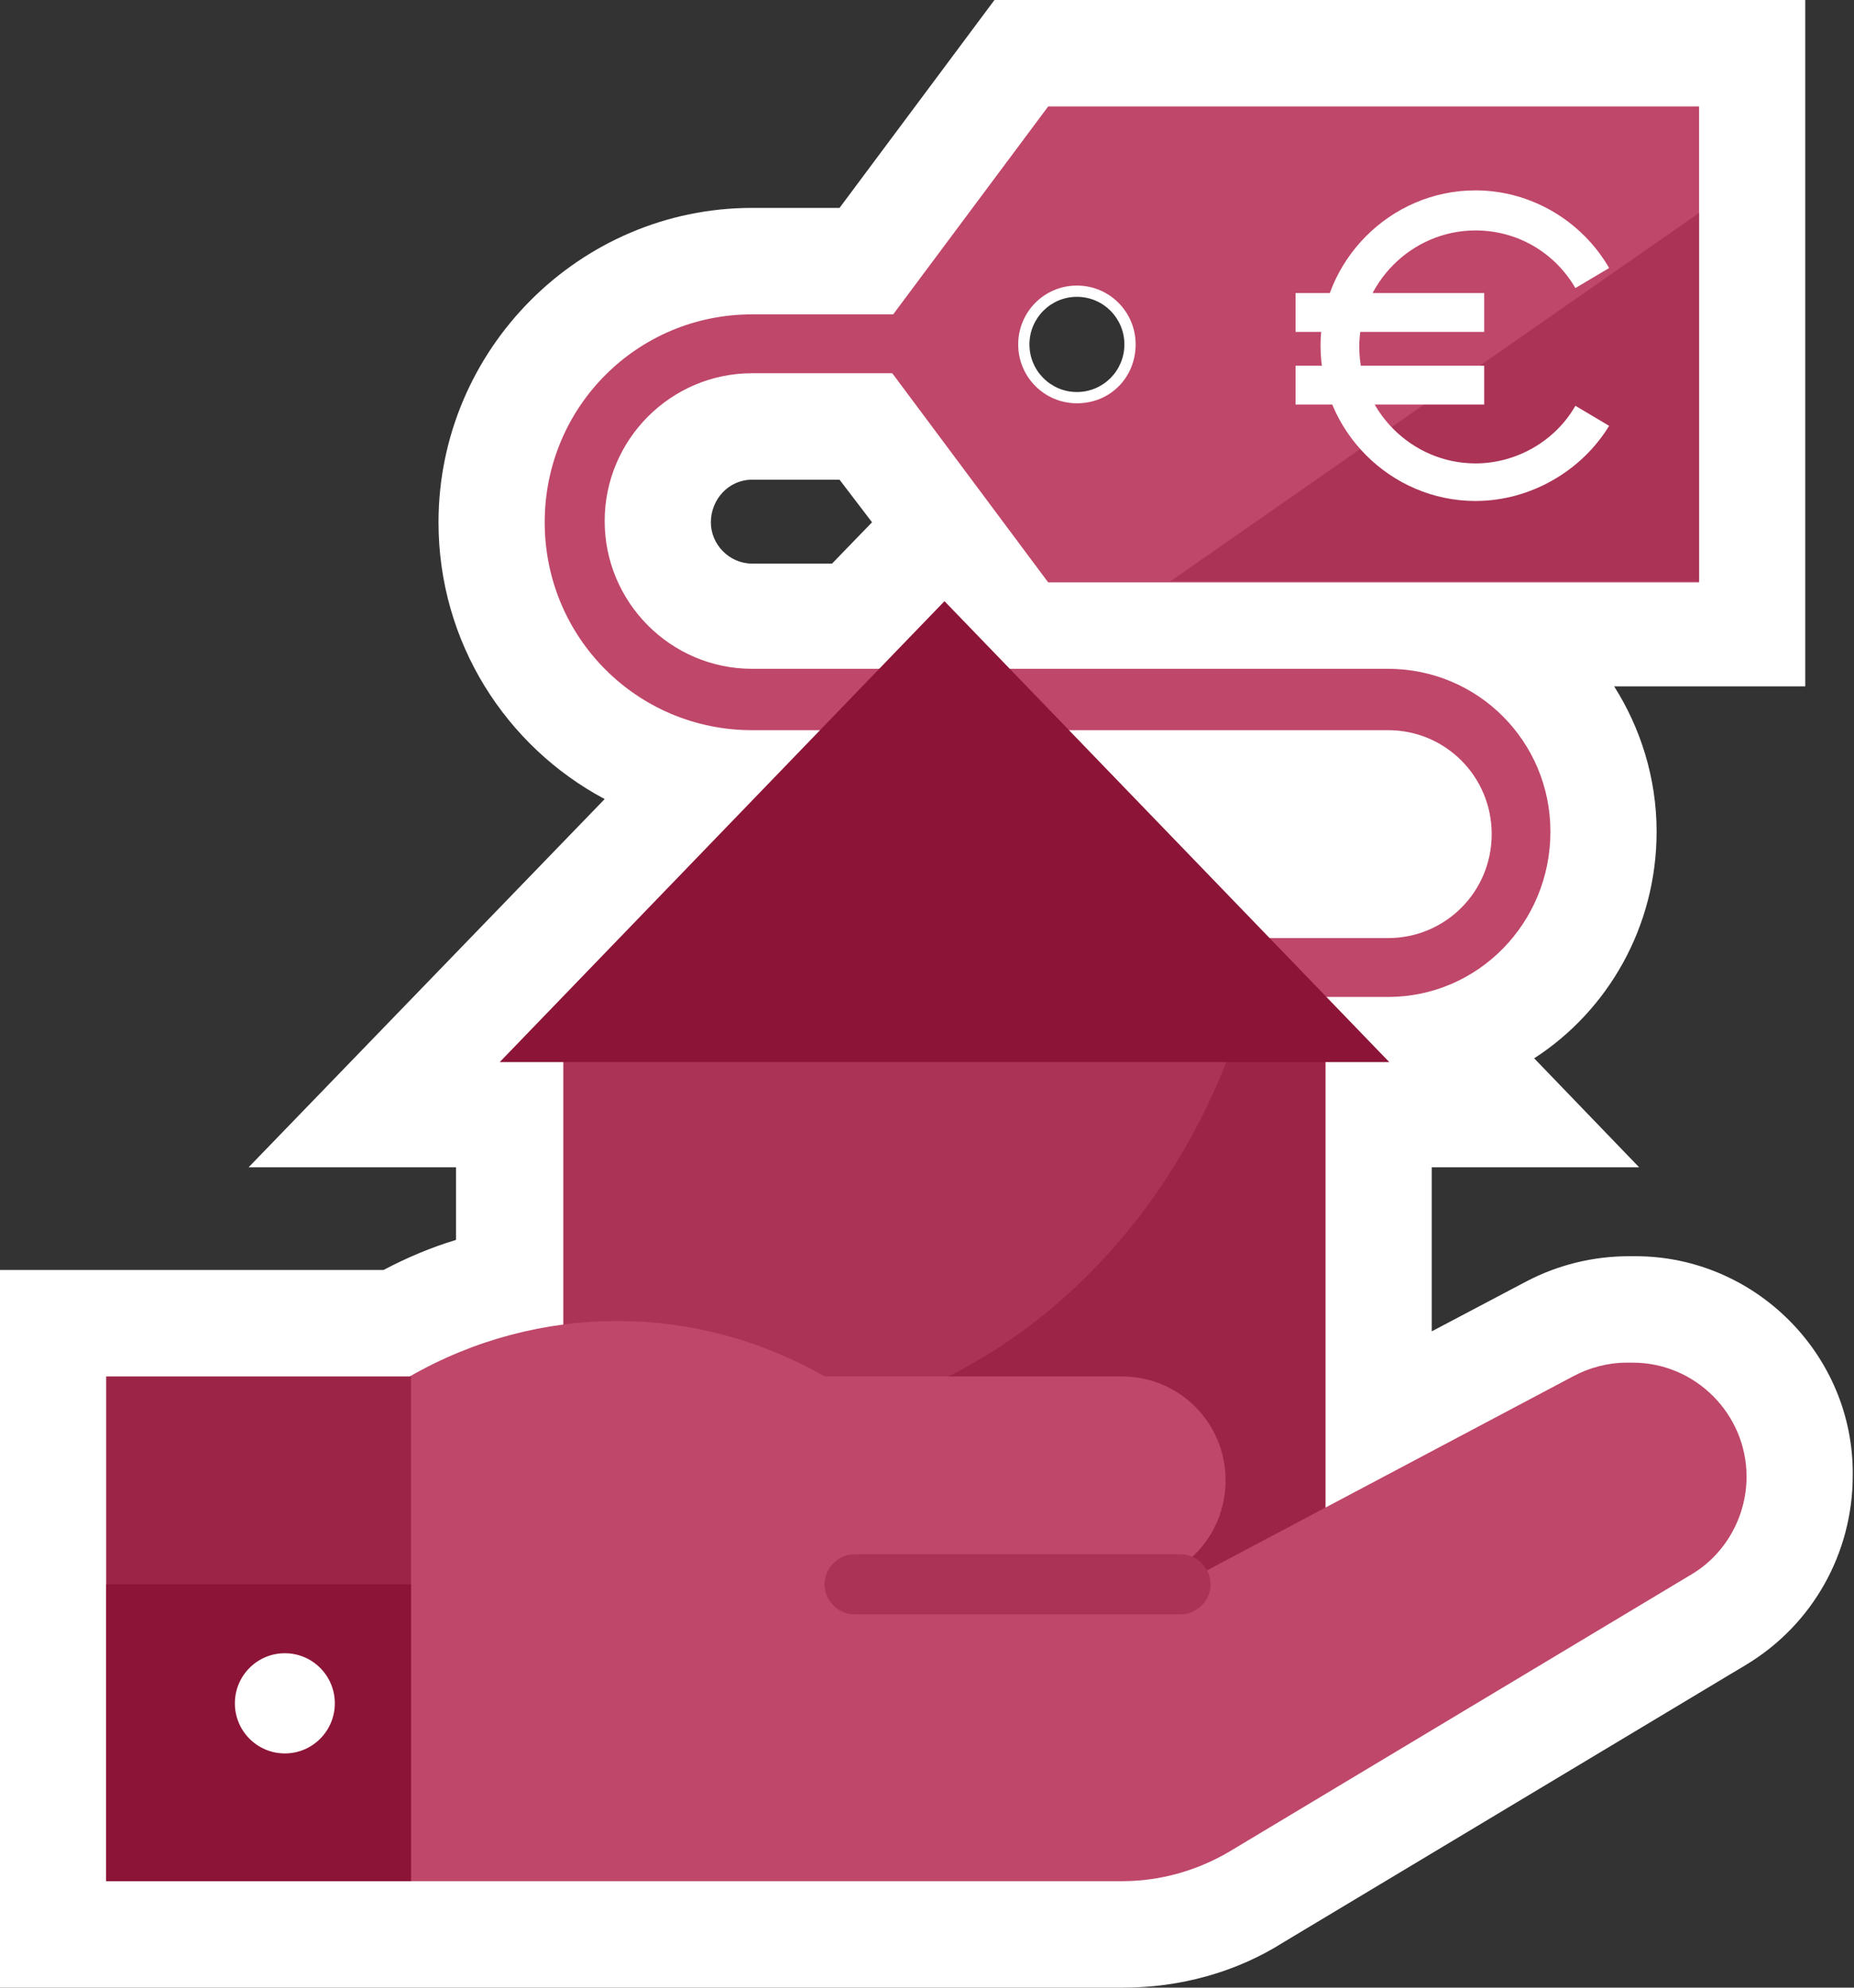
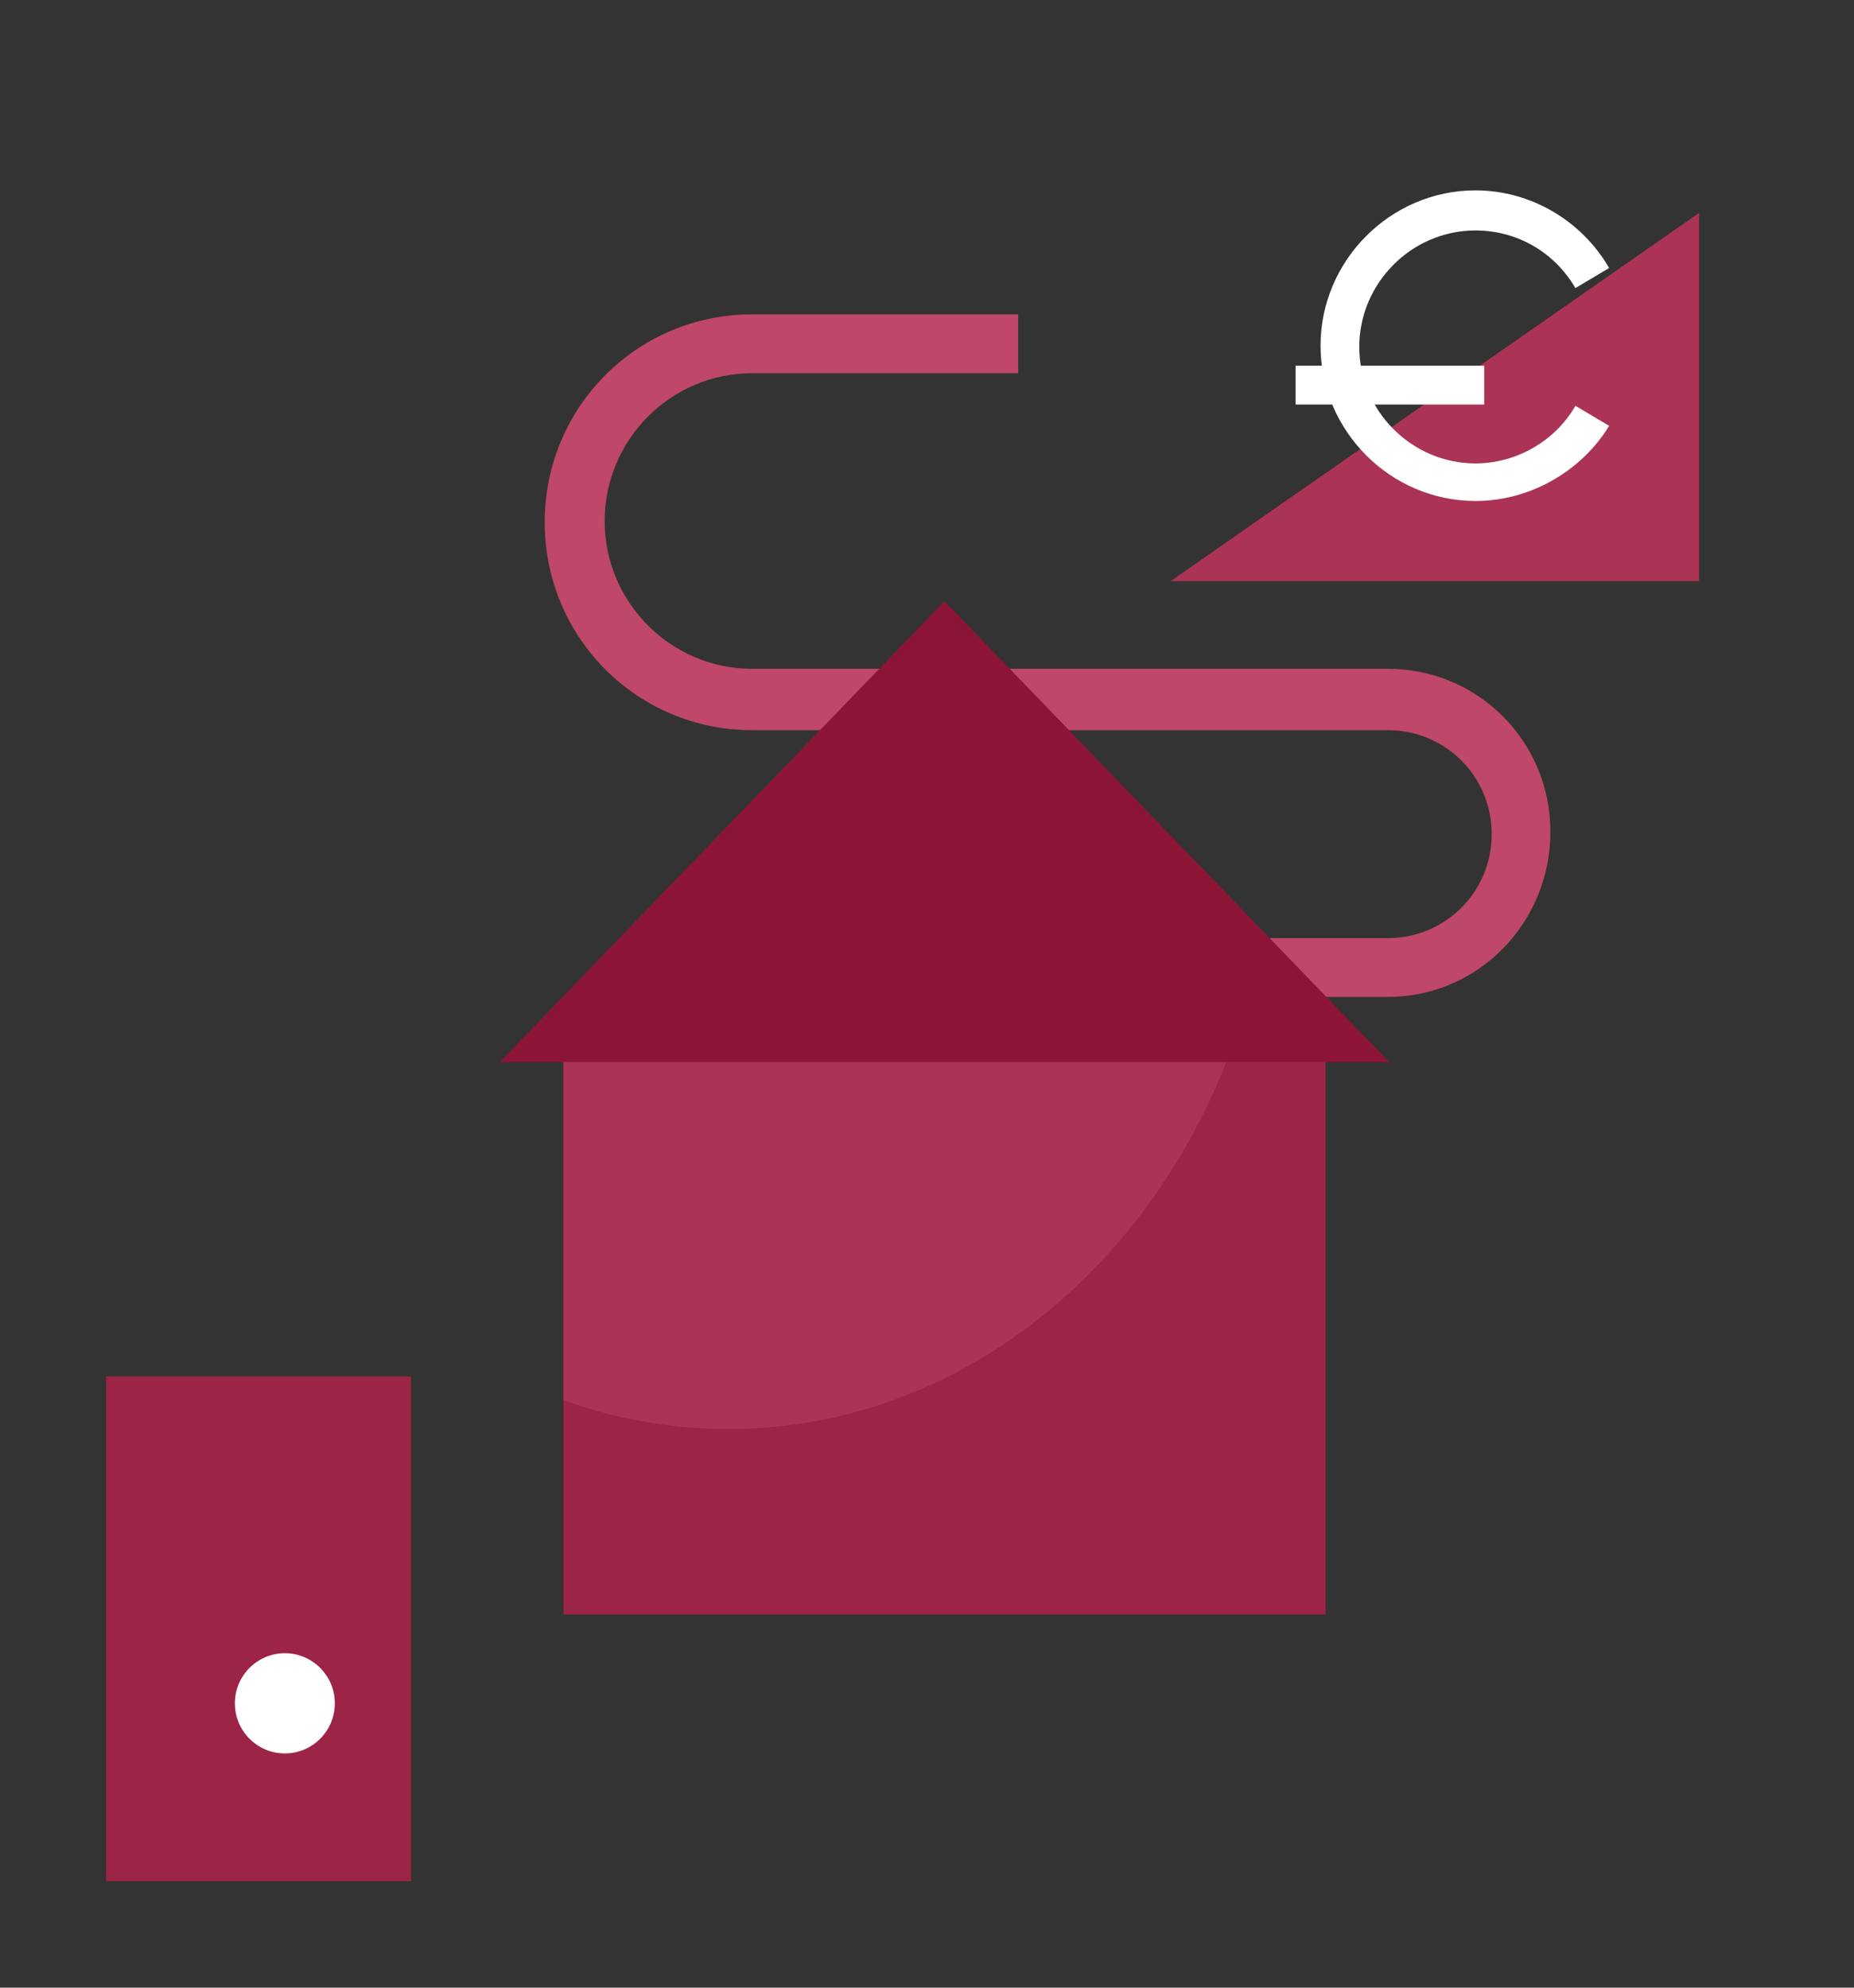
<svg xmlns="http://www.w3.org/2000/svg" width="277" height="297" viewBox="0 0 277 297" fill="none">
  <rect x="0" y="0" width="277" height="297" fill="#333333" stroke="none" />
-   <path d="M244.335 187.707H243.402C237.989 187.707 232.762 189.017 228.096 191.45L213.91 198.936V174.42H244.895L229.216 158.138C240.228 151.026 247.508 138.488 247.508 124.265C247.508 116.217 245.082 108.732 241.162 102.556H269.72V0H148.58L125.434 31.066H112.368C86.609 31.066 65.517 52.214 65.517 78.04C65.517 96.006 75.596 111.539 90.342 119.399L37.145 174.42H68.13V185.274C64.397 186.397 60.85 187.894 57.304 189.766H0V297H167.805C176.205 297 184.604 294.754 191.697 290.263L260.947 248.716C270.84 242.728 276.813 232.061 276.813 220.457C277 202.492 262.254 187.707 244.335 187.707ZM112.368 71.677H125.434L130.287 78.04L124.314 84.216H112.368C109.008 84.216 106.208 81.408 106.208 78.04C106.208 74.671 108.821 71.677 112.368 71.677ZM167.992 51.465C167.992 55.395 164.819 58.577 160.899 58.577C156.979 58.577 153.806 55.395 153.806 51.465C153.806 47.535 156.979 44.353 160.899 44.353C164.819 44.353 167.992 47.535 167.992 51.465Z" fill="white" />
  <path d="M207.377 148.968H151.006V140.172H207.377C215.963 140.172 222.869 133.248 222.869 124.639C222.869 116.03 215.963 109.106 207.377 109.106H112.368C95.195 109.106 81.383 95.257 81.383 78.04C81.383 60.822 95.195 46.974 112.368 46.974H152.126V55.769H112.368C100.235 55.769 90.342 65.688 90.342 77.853C90.342 90.017 100.235 99.936 112.368 99.936H207.377C220.816 99.936 231.642 110.79 231.642 124.265C231.642 137.926 220.816 148.968 207.377 148.968Z" fill="#BF4769" />
  <path d="M198.044 158.512V241.231H84.183V158.512" fill="#9C2446" />
  <path d="M84.183 158.512V209.229C92.022 212.036 100.235 213.533 108.821 213.533C142.047 213.533 170.605 190.889 183.298 158.512H84.183Z" fill="#AB3355" />
  <path d="M141.113 89.83L207.563 158.699H74.663L141.113 89.83Z" fill="#8C1537" />
-   <path d="M176.392 236.739H167.619C176.205 236.739 183.111 229.815 183.111 221.206C183.111 212.597 176.205 205.673 167.619 205.673H123.194C103.968 194.631 80.45 194.631 61.224 205.673V281.093H167.619C173.218 281.093 178.632 279.595 183.485 276.788L252.735 235.242C257.774 232.248 260.948 226.633 260.948 220.645C260.948 211.287 253.295 203.614 243.962 203.614H243.028C240.229 203.614 237.429 204.363 235.002 205.673L176.392 236.739Z" fill="#BF4769" />
  <path d="M61.41 205.673H15.866V281.093H61.41V205.673Z" fill="#9C2446" />
-   <path d="M176.392 241.231H127.674C125.247 241.231 123.194 239.172 123.194 236.739C123.194 234.306 125.247 232.248 127.674 232.248H176.392C178.818 232.248 180.871 234.306 180.871 236.739C180.871 239.172 178.818 241.231 176.392 241.231Z" fill="#AB3355" />
-   <path d="M61.41 236.739H15.866V281.093H61.41V236.739Z" fill="#8C1537" />
  <path d="M42.558 262.004C46.682 262.004 50.024 258.652 50.024 254.518C50.024 250.384 46.682 247.032 42.558 247.032C38.435 247.032 35.092 250.384 35.092 254.518C35.092 258.652 38.435 262.004 42.558 262.004Z" fill="white" />
-   <path d="M160.899 60.261C156.046 60.261 152.126 56.331 152.126 51.465C152.126 46.599 156.046 42.669 160.899 42.669C165.752 42.669 169.672 46.599 169.672 51.465C169.672 56.331 165.939 60.261 160.899 60.261ZM156.606 15.907L130.101 51.465L156.606 87.023H253.855V15.907H156.606Z" fill="#BF4769" />
  <path d="M253.855 31.815L174.898 86.836H253.855V31.815Z" fill="#AB3355" />
  <path d="M220.443 74.858C207.75 74.858 197.297 64.378 197.297 51.652C197.297 38.926 207.75 28.446 220.443 28.446C228.656 28.446 236.309 32.938 240.415 40.049L235.375 43.044C232.202 37.616 226.602 34.435 220.443 34.435C210.923 34.435 203.084 42.295 203.084 51.839C203.084 61.384 210.923 69.244 220.443 69.244C226.602 69.244 232.389 65.875 235.375 60.635L240.415 63.63C236.309 70.367 228.656 74.858 220.443 74.858Z" fill="white" />
-   <path d="M221.749 43.792H193.564V49.594H221.749V43.792Z" fill="white" />
+   <path d="M221.749 43.792H193.564H221.749V43.792Z" fill="white" />
  <path d="M221.749 54.647H193.564V60.448H221.749V54.647Z" fill="white" />
</svg>